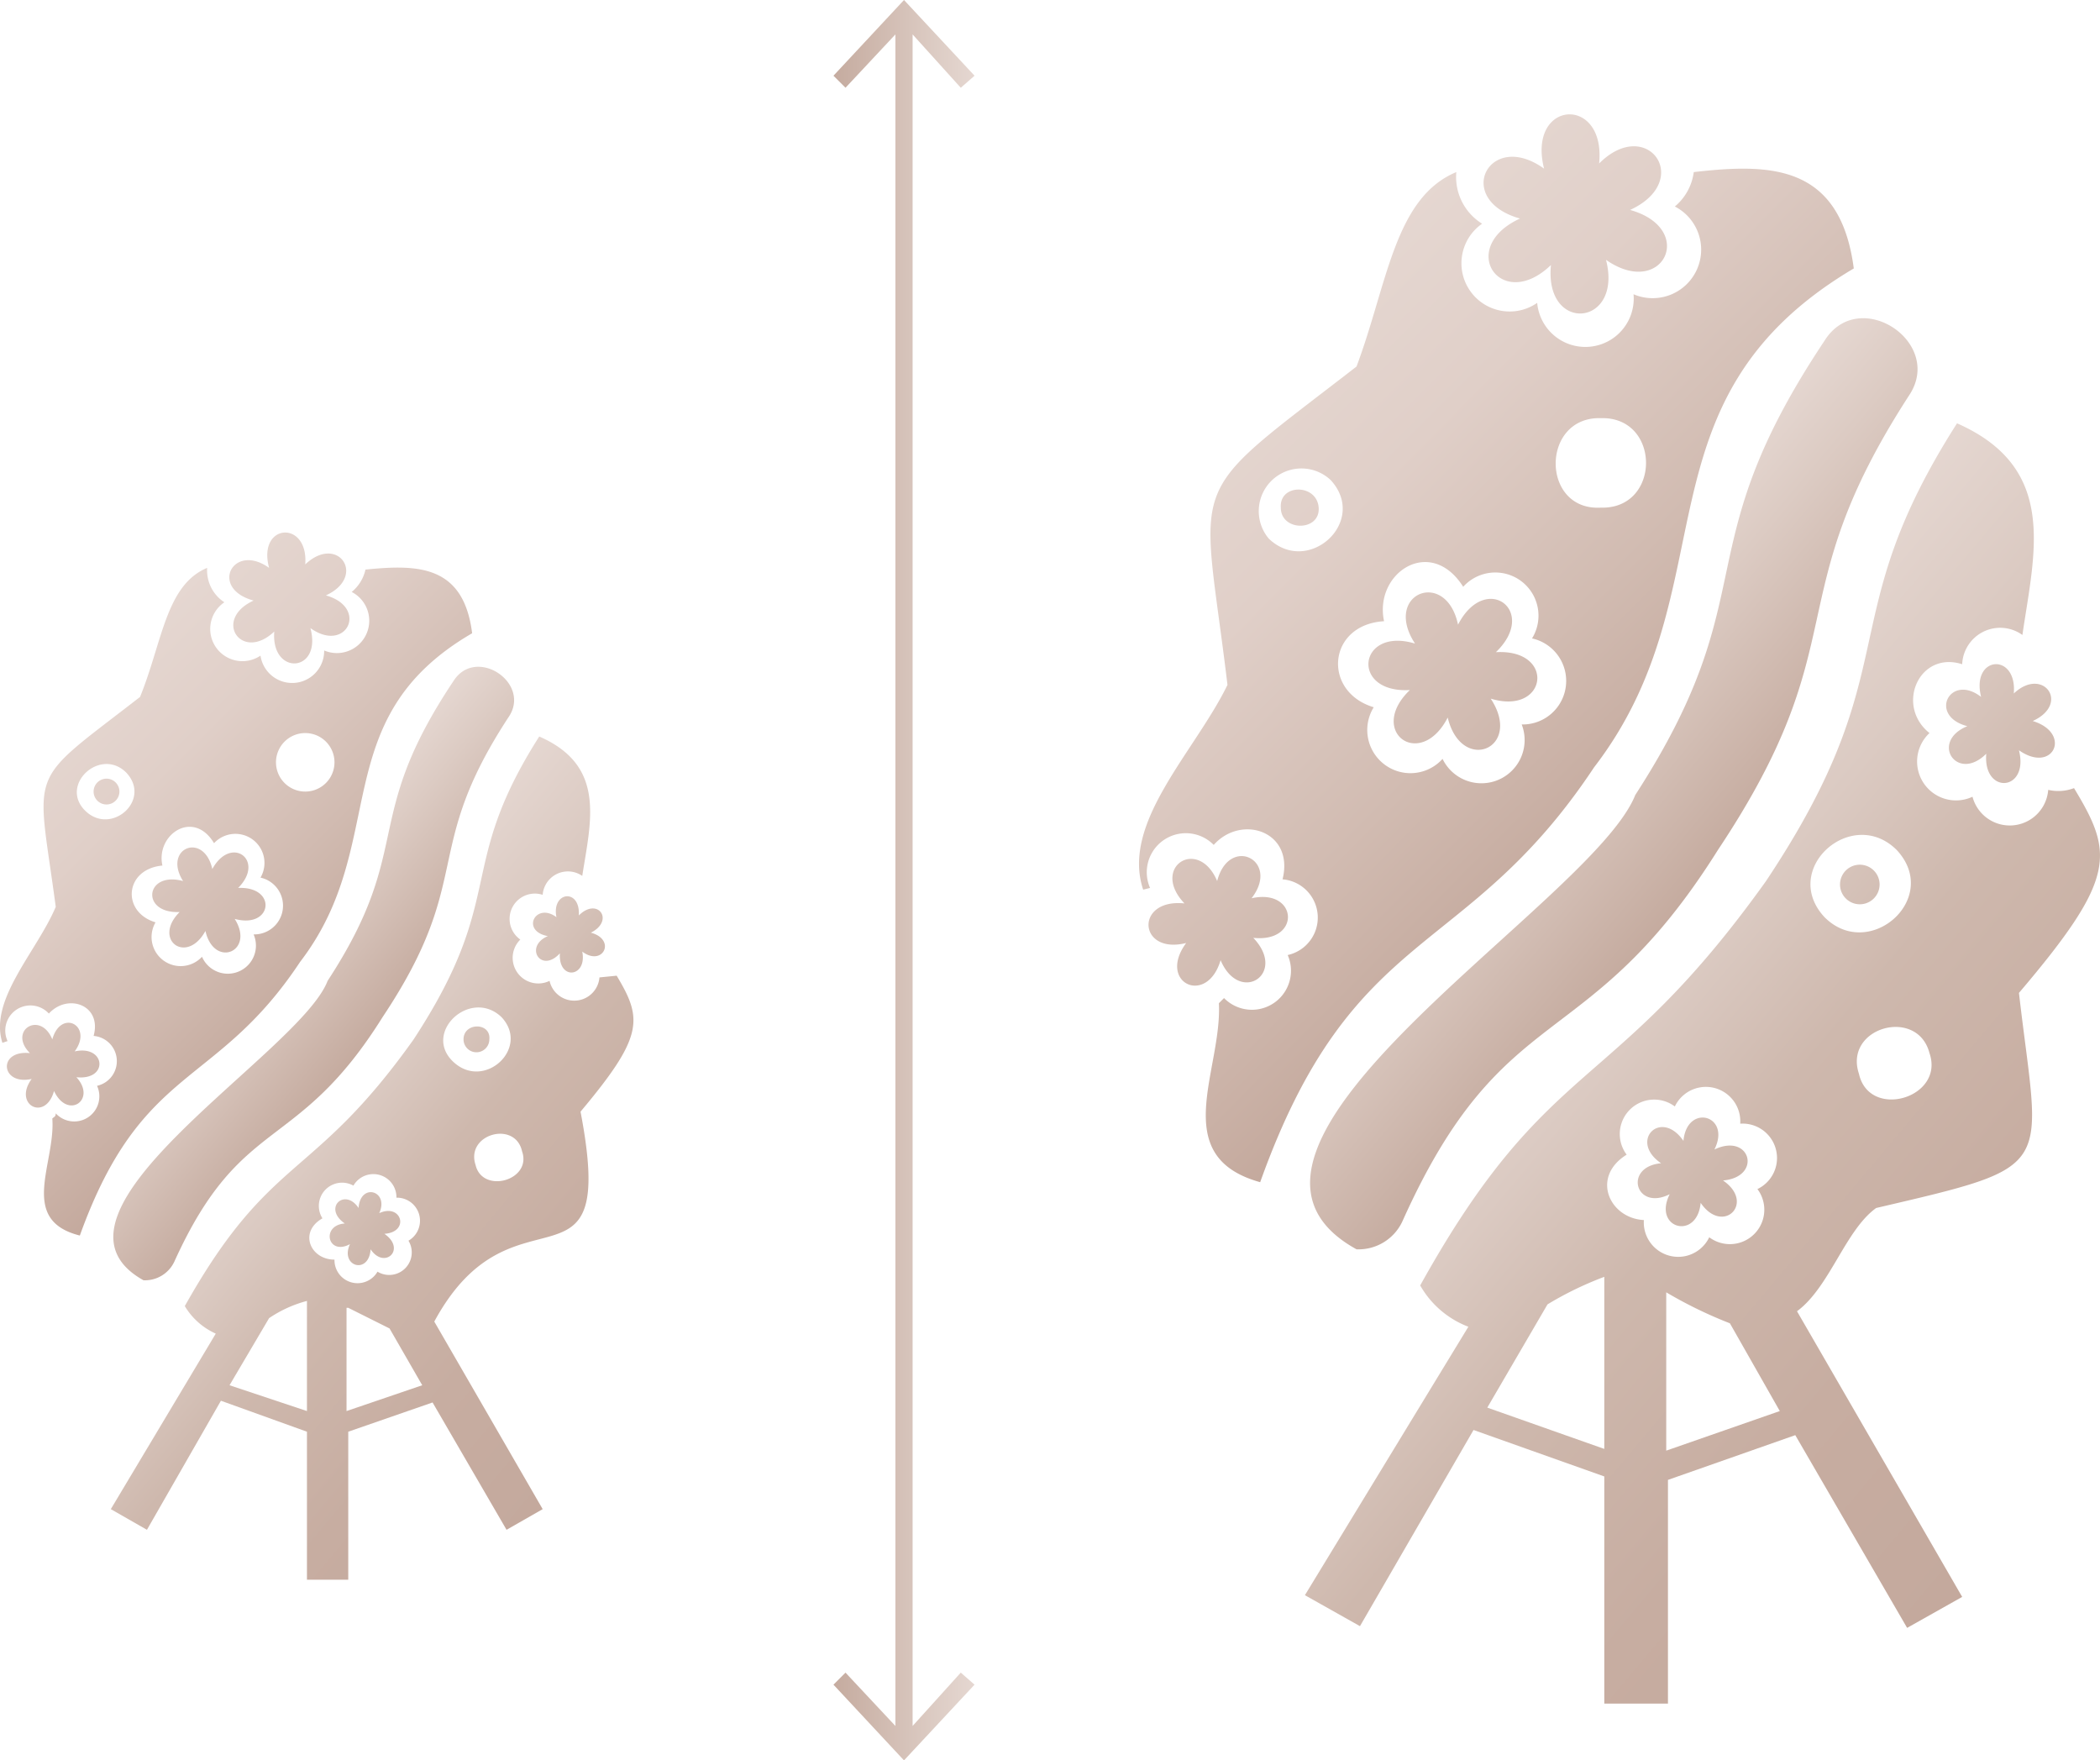
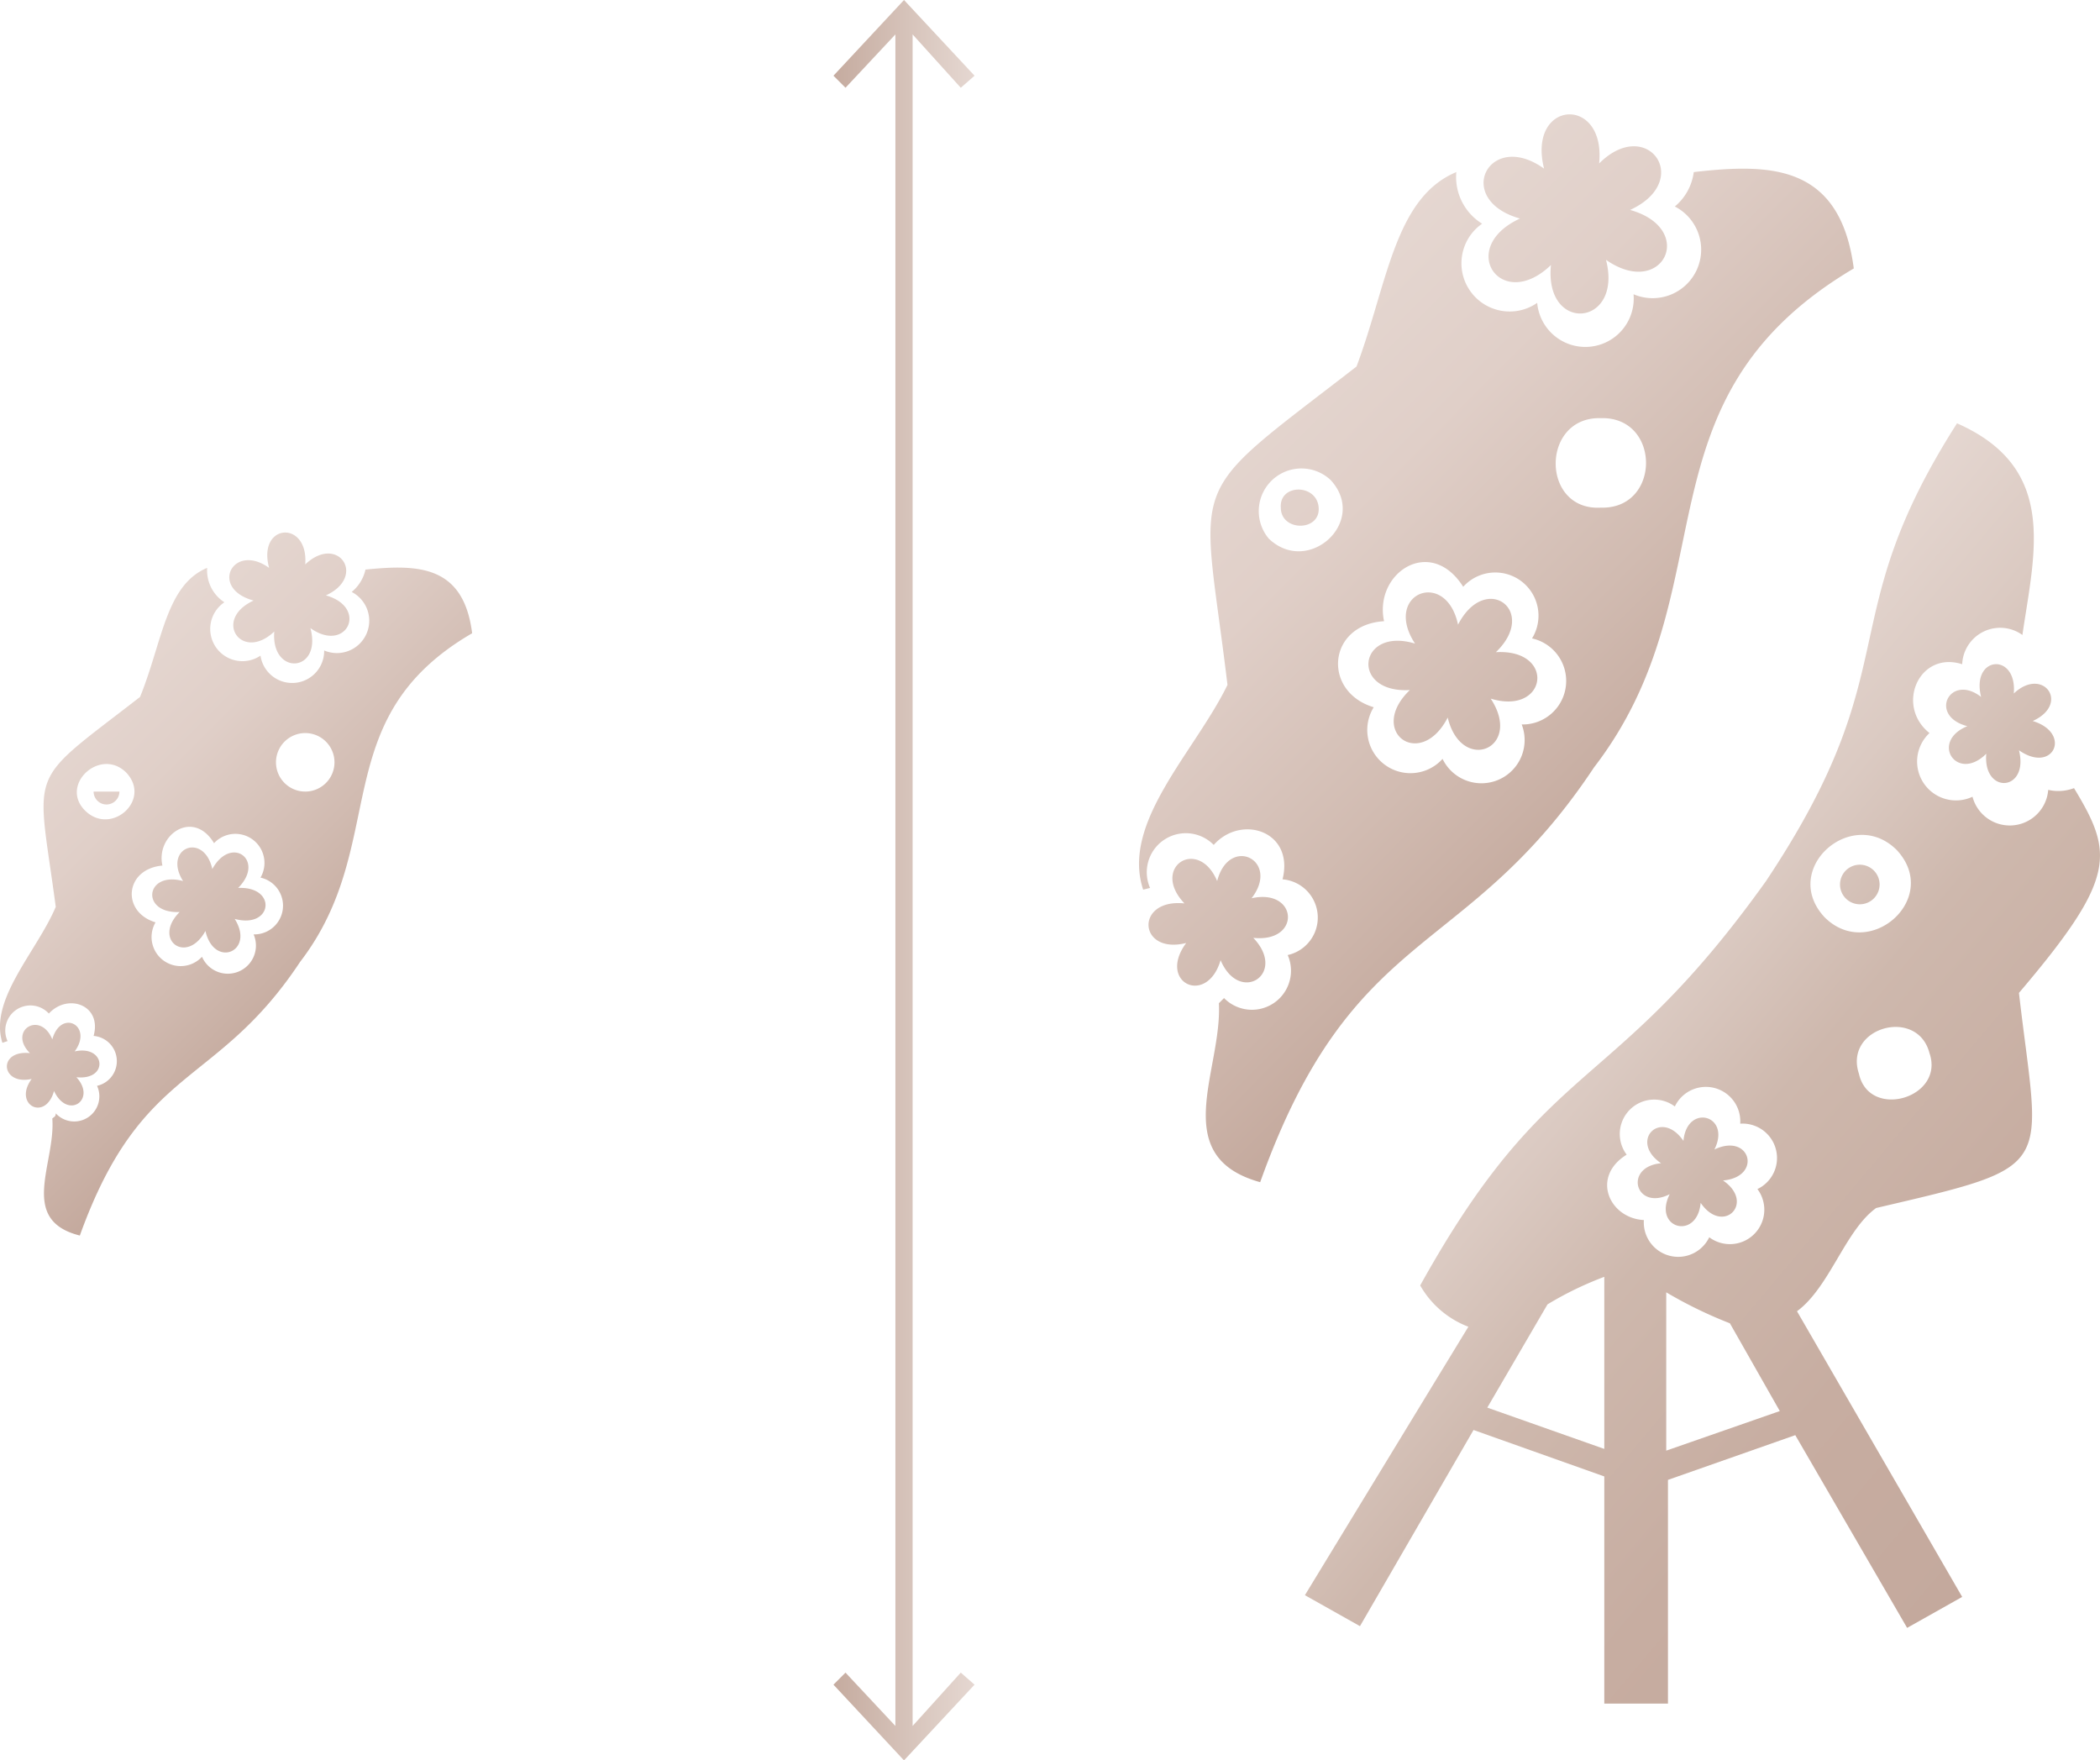
<svg xmlns="http://www.w3.org/2000/svg" xmlns:xlink="http://www.w3.org/1999/xlink" viewBox="0 0 122.05 102.3">
  <defs>
    <linearGradient id="A" x1="99.61" y1="50.29" x2="88.31" y2="40.79" gradientUnits="userSpaceOnUse">
      <stop offset="0" stop-color="#c4a99d" />
      <stop offset="0" stop-color="#c5ab9f" />
      <stop offset=".7" stop-color="#dccbc3" />
      <stop offset="1" stop-color="#e5d7d1" />
    </linearGradient>
    <linearGradient id="B" x1="122.81" y1="81.98" x2="88.91" y2="53.48" gradientUnits="userSpaceOnUse">
      <stop offset="0" stop-color="#c4a99d" />
      <stop offset=".3" stop-color="#c7ada1" />
      <stop offset=".6" stop-color="#ceb8ad" />
      <stop offset=".8" stop-color="#dbcac2" />
      <stop offset="1" stop-color="#e5d7d1" />
    </linearGradient>
    <linearGradient id="C" x1="95.43" y1="46.37" x2="71.33" y2="22.37" gradientUnits="userSpaceOnUse">
      <stop offset="0" stop-color="#c4a99d" />
      <stop offset=".3" stop-color="#d1bbb1" />
      <stop offset=".7" stop-color="#e0cfc8" />
      <stop offset="1" stop-color="#e5d7d1" />
    </linearGradient>
    <linearGradient id="D" x1="22.08" y1="59.72" x2="14.58" y2="53.42" xlink:href="#A" />
    <linearGradient id="E" x1="37.43" y1="80.59" x2="15.03" y2="61.89" xlink:href="#B" />
    <linearGradient id="F" x1="19.33" y1="57.17" x2="3.43" y2="41.27" xlink:href="#C" />
    <linearGradient id="G" x1="48.4" y1="51.15" x2="56.6" y2="51.15" xlink:href="#A" />
  </defs>
  <g transform="translate(.04)">
-     <path d="M99.8 49.4c-7.6 12.1-12.4 8.4-18.3 21.5a2.81 2.81 0 0 1-2.7 1.7C68.1 66.7 92.5 52.5 95 46.2c7.7-11.9 2.8-14.1 11-26.4 2-3.2 7 .1 4.9 3.2-7.7 11.9-2.9 14.1-11.1 26.4z" fill="url(#A)" />
    <path d="M118.1 41.9c2.2-1 .6-3.2-1.1-1.6.2-2.4-2.5-2.2-1.9.2-1.8-1.4-3.1 1.1-.8 1.7-2.2.9-.6 3.3 1.1 1.6-.2 2.4 2.5 2.2 1.9-.2 2 1.4 3.1-1 .8-1.7zM75.8 92.7l3.2 1.8 6.6-11.4 7.6 2.7V99h3.7V86l7.4-2.6 6.5 11.2 3.2-1.8-9.6-16.6c1.9-1.4 2.8-4.7 4.6-6 10.7-2.5 9.5-2.1 8.3-12.5 5.7-6.7 5.5-8.1 3.2-11.9a2.57 2.57 0 0 1-1.5.1 2.24 2.24 0 0 1-4.4.4 2.26 2.26 0 0 1-2.5-3.7c-2-1.6-.6-4.8 1.9-4a2.21 2.21 0 0 1 3.5-1.7c.7-4.8 2.1-9.7-3.8-12.3-7.4 11.6-2.7 14-11.1 26.6-9 12.6-12.6 10-20.1 23.5a5.45 5.45 0 0 0 2.8 2.4zm36.3-31.5c.9 2.6-3.5 3.9-4.1 1.2-.9-2.7 3.4-3.9 4.1-1.2zm-1.9-11.8c2.6 2.8-1.6 6.5-4.2 3.9-2.6-2.8 1.6-6.5 4.2-3.9zM96.8 75.1a25.28 25.28 0 0 0 3.7 1.8l2.9 5.1-6.6 2.3zm-2.3-8a2 2 0 0 1 2.8-2.8 2 2 0 0 1 3.8 1 2 2 0 0 1 1 3.8 2 2 0 0 1-2.8 2.8 2 2 0 0 1-3.8-1c-2-.1-3.1-2.5-1-3.8zm-8.1 14.7l3.5-6a19.81 19.81 0 0 1 3.3-1.6v10zM97 69.4c-1 2 1.6 2.7 1.8.5 1.3 1.9 3.2 0 1.3-1.3 2.3-.2 1.6-2.8-.5-1.8 1-2-1.6-2.7-1.8-.5-1.3-1.9-3.2 0-1.3 1.3-2.2.2-1.5 2.8.5 1.8zm9.9-18a1.15 1.15 0 1 0 2.3 0 1.15 1.15 0 0 0-1.725-.996 1.15 1.15 0 0 0-.575.996z" fill="url(#B)" />
    <path d="M68.9 54.8c-1.7 2.3 1.2 3.7 2 1 1.1 2.6 3.9.8 1.9-1.3 2.8.3 2.6-2.9-.1-2.3 1.7-2.2-1.3-3.7-2-1-1.1-2.6-3.9-.8-1.9 1.3-2.9-.3-2.7 3 .1 2.3zm25.8-42.6c3.7-1.7 1-5.5-1.8-2.7.4-4-4.2-3.7-3.2.3-3.2-2.3-5.3 1.8-1.4 2.9-3.7 1.7-1.1 5.5 1.8 2.7-.4 4 4.2 3.6 3.2-.3 3.3 2.3 5.3-1.8 1.4-2.9zM66.4 51.7l.4-.1a2.27 2.27 0 0 1 3.7-2.5c1.6-1.8 4.7-.8 4 2a2.23 2.23 0 0 1 .3 4.4 2.27 2.27 0 0 1-3.7 2.5l-.3.3c.2 3.9-3 8.9 2.4 10.4 5.4-15.1 11.9-12.8 19.4-24.1 8-10.4 2.1-21.3 15.1-29-.8-6.1-4.9-6.1-9.3-5.6a3.12 3.12 0 0 1-1.1 2 2.82 2.82 0 0 1-2.4 5.1 2.81 2.81 0 1 1-5.6.5c-1.27.884-3.016.57-3.9-.7s-.57-3.016.7-3.9a3.19 3.19 0 0 1-1.5-3c-3.6 1.5-4 6.5-5.8 11.3-10.2 7.9-9 6-7.5 18.5-1.9 3.9-6.2 8-4.9 11.9zM93 24.3c3.5-.1 3.5 5.3 0 5.2-3.5.2-3.5-5.3 0-5.2zM80.4 36.1c-.6-2.8 2.7-5 4.6-2a2.51 2.51 0 0 1 4 3 2.53 2.53 0 0 1-.6 5 2.51 2.51 0 0 1-4.6 2 2.51 2.51 0 0 1-4-3c-3-.9-2.7-4.8.6-5zm-3.1-8.2c2.2 2.4-1.3 5.6-3.6 3.4a2.48 2.48 0 0 1 3.6-3.4zm4.6 12.2c-2.5 2.4.6 4.7 2.2 1.6.8 3.3 4.4 1.8 2.5-1.1 3.3 1 3.8-2.9.3-2.7 2.5-2.4-.6-4.7-2.2-1.6-.7-3.3-4.4-1.8-2.5 1.1-3.3-1-3.8 2.9-.3 2.7zm-7.5-10.6c0 1.4 2.3 1.4 2.2 0s-2.3-1.4-2.2 0z" fill="url(#C)" />
-     <path d="M22.2 59.1c-5 8-8.2 5.6-12.1 14.2a1.89 1.89 0 0 1-1.8 1.1C1.3 70.5 17.4 61.2 19 57c5.1-7.8 1.9-9.3 7.3-17.4 1.3-2.1 4.6.1 3.2 2.1-5.1 7.8-1.9 9.3-7.3 17.4z" fill="url(#D)" />
-     <path d="M34.3 54.2c1.4-.7.4-2.1-.7-1 .1-1.6-1.6-1.4-1.3.1-1.2-.9-2.1.8-.5 1.1-1.4.6-.4 2.2.7 1-.1 1.6 1.6 1.4 1.3-.1 1.2.9 2-.7.5-1.1zM6.4 87.7l2.1 1.2 4.3-7.5 5 1.8v8.6h2.4v-8.6l4.9-1.7 4.3 7.4 2.1-1.2-6.3-10.9c4.6-8.5 10.7-.7 8.5-12.2 3.7-4.4 3.6-5.4 2.1-7.9l-1 .1a1.47 1.47 0 0 1-2.9.2 1.49 1.49 0 0 1-1.7-2.4 1.47 1.47 0 0 1 1.3-2.6 1.47 1.47 0 0 1 2.3-1.1c.5-3.2 1.4-6.4-2.5-8.1-4.9 7.7-1.8 9.2-7.3 17.6-5.9 8.3-8.3 6.6-13.3 15.5a4 4 0 0 0 1.8 1.6zm23.9-20.8c.6 1.7-2.3 2.5-2.7.8-.6-1.8 2.3-2.6 2.7-.8zm-1.2-7.8c1.7 1.8-1 4.3-2.8 2.6s1-4.3 2.8-2.6zM20.2 76l2.4 1.2 1.9 3.3-4.4 1.5v-6zm-1.5-5.2a1.35 1.35 0 0 1 1.8-1.9 1.34 1.34 0 0 1 2.5.7 1.34 1.34 0 0 1 .7 2.5 1.31 1.31 0 0 1-1.8 1.8 1.34 1.34 0 0 1-2.5-.7c-1.4 0-2.1-1.6-.7-2.4zm-5.4 9.7l2.3-3.9a7.17 7.17 0 0 1 2.2-1V82zm7-8.2c-.6 1.3 1.1 1.8 1.2.3.8 1.2 2.1 0 .8-.9 1.5-.1 1-1.8-.3-1.2.6-1.3-1.1-1.8-1.2-.3-.8-1.2-2.1 0-.8.9-1.4.1-1 1.9.3 1.2zm6.6-11.9a.75.75 0 1 0 1.5 0c.1-1-1.5-1-1.5 0z" fill="url(#E)" />
-     <path d="M1.8,62.7c-1.1,1.5.8,2.5,1.3.7.8,1.7,2.5.5,1.3-.8,1.9.2,1.7-1.9-.1-1.5,1.1-1.5-.8-2.5-1.3-.7-.7-1.7-2.6-.5-1.3.8C-.2,61,0,63.1,1.8,62.7ZM18.9,34.6c2.4-1.1.7-3.6-1.2-1.8.2-2.6-2.8-2.4-2.1.2-2.1-1.5-3.5,1.2-.9,1.9-2.4,1.1-.7,3.6,1.2,1.8-.2,2.6,2.8,2.4,2.1-.2C20.1,38,21.4,35.3,18.9,34.6ZM.1,60.6l.3-.1a1.46,1.46,0,0,1,2.4-1.6c1.1-1.2,3.1-.5,2.6,1.3a1.47,1.47,0,0,1,.2,2.9,1.46,1.46,0,0,1-2.4,1.6c0,.2-.1.2-.2.3.2,2.6-2,5.9,1.6,6.8,3.6-10,7.9-8.5,12.8-15.9,5.3-6.9,1.4-14.1,10-19.1-.5-4-3.2-4-6.2-3.7a2.32,2.32,0,0,1-.8,1.3,1.88,1.88,0,0,1-1.6,3.4,1.86,1.86,0,0,1-3.7.3A1.87,1.87,0,0,1,13,35a2.21,2.21,0,0,1-1-2c-2.4,1-2.6,4.3-3.9,7.5-6.7,5.2-6,3.9-4.9,12.2C2.1,55.3-.7,58.1.1,60.6Zm17.6-18a1.7,1.7,0,1,1,0,3.4A1.7,1.7,0,1,1,17.7,42.6ZM9.4,50.3c-.4-1.8,1.8-3.3,3-1.3a1.69,1.69,0,0,1,2.7,2,1.67,1.67,0,0,1-.4,3.3,1.63,1.63,0,0,1-3,1.3,1.69,1.69,0,0,1-2.7-2C7,53,7.2,50.5,9.4,50.3ZM7.3,44.9c1.5,1.6-.9,3.7-2.4,2.2S5.8,43.4,7.3,44.9ZM10.4,53c-1.6,1.6.4,3.1,1.5,1.1.5,2.2,2.9,1.2,1.7-.7,2.2.6,2.5-1.9.2-1.8,1.6-1.6-.4-3.1-1.5-1.1-.5-2.2-2.9-1.2-1.7.7C8.4,50.6,8.1,53.1,10.4,53Zm-5-7a.75.75,0,0,0,1.5,0A.75.75,0,0,0,5.4,46Z" fill="url(#F)" />
+     <path d="M1.8,62.7c-1.1,1.5.8,2.5,1.3.7.8,1.7,2.5.5,1.3-.8,1.9.2,1.7-1.9-.1-1.5,1.1-1.5-.8-2.5-1.3-.7-.7-1.7-2.6-.5-1.3.8C-.2,61,0,63.1,1.8,62.7ZM18.9,34.6c2.4-1.1.7-3.6-1.2-1.8.2-2.6-2.8-2.4-2.1.2-2.1-1.5-3.5,1.2-.9,1.9-2.4,1.1-.7,3.6,1.2,1.8-.2,2.6,2.8,2.4,2.1-.2C20.1,38,21.4,35.3,18.9,34.6ZM.1,60.6l.3-.1a1.46,1.46,0,0,1,2.4-1.6c1.1-1.2,3.1-.5,2.6,1.3a1.47,1.47,0,0,1,.2,2.9,1.46,1.46,0,0,1-2.4,1.6c0,.2-.1.2-.2.3.2,2.6-2,5.9,1.6,6.8,3.6-10,7.9-8.5,12.8-15.9,5.3-6.9,1.4-14.1,10-19.1-.5-4-3.2-4-6.2-3.7a2.32,2.32,0,0,1-.8,1.3,1.88,1.88,0,0,1-1.6,3.4,1.86,1.86,0,0,1-3.7.3A1.87,1.87,0,0,1,13,35a2.21,2.21,0,0,1-1-2c-2.4,1-2.6,4.3-3.9,7.5-6.7,5.2-6,3.9-4.9,12.2C2.1,55.3-.7,58.1.1,60.6Zm17.6-18a1.7,1.7,0,1,1,0,3.4A1.7,1.7,0,1,1,17.7,42.6ZM9.4,50.3c-.4-1.8,1.8-3.3,3-1.3a1.69,1.69,0,0,1,2.7,2,1.67,1.67,0,0,1-.4,3.3,1.63,1.63,0,0,1-3,1.3,1.69,1.69,0,0,1-2.7-2C7,53,7.2,50.5,9.4,50.3ZM7.3,44.9c1.5,1.6-.9,3.7-2.4,2.2S5.8,43.4,7.3,44.9ZM10.4,53c-1.6,1.6.4,3.1,1.5,1.1.5,2.2,2.9,1.2,1.7-.7,2.2.6,2.5-1.9.2-1.8,1.6-1.6-.4-3.1-1.5-1.1-.5-2.2-2.9-1.2-1.7.7C8.4,50.6,8.1,53.1,10.4,53Zm-5-7a.75.75,0,0,0,1.5,0Z" fill="url(#F)" />
    <path d="M53 100.3V2l2.8 3.1.8-.7L52.5 0l-4.1 4.4.7.7L52 2v98.3l-2.9-3.1-.7.7 4.1 4.4 4.1-4.4-.8-.7z" fill="url(#G)" />
  </g>
</svg>